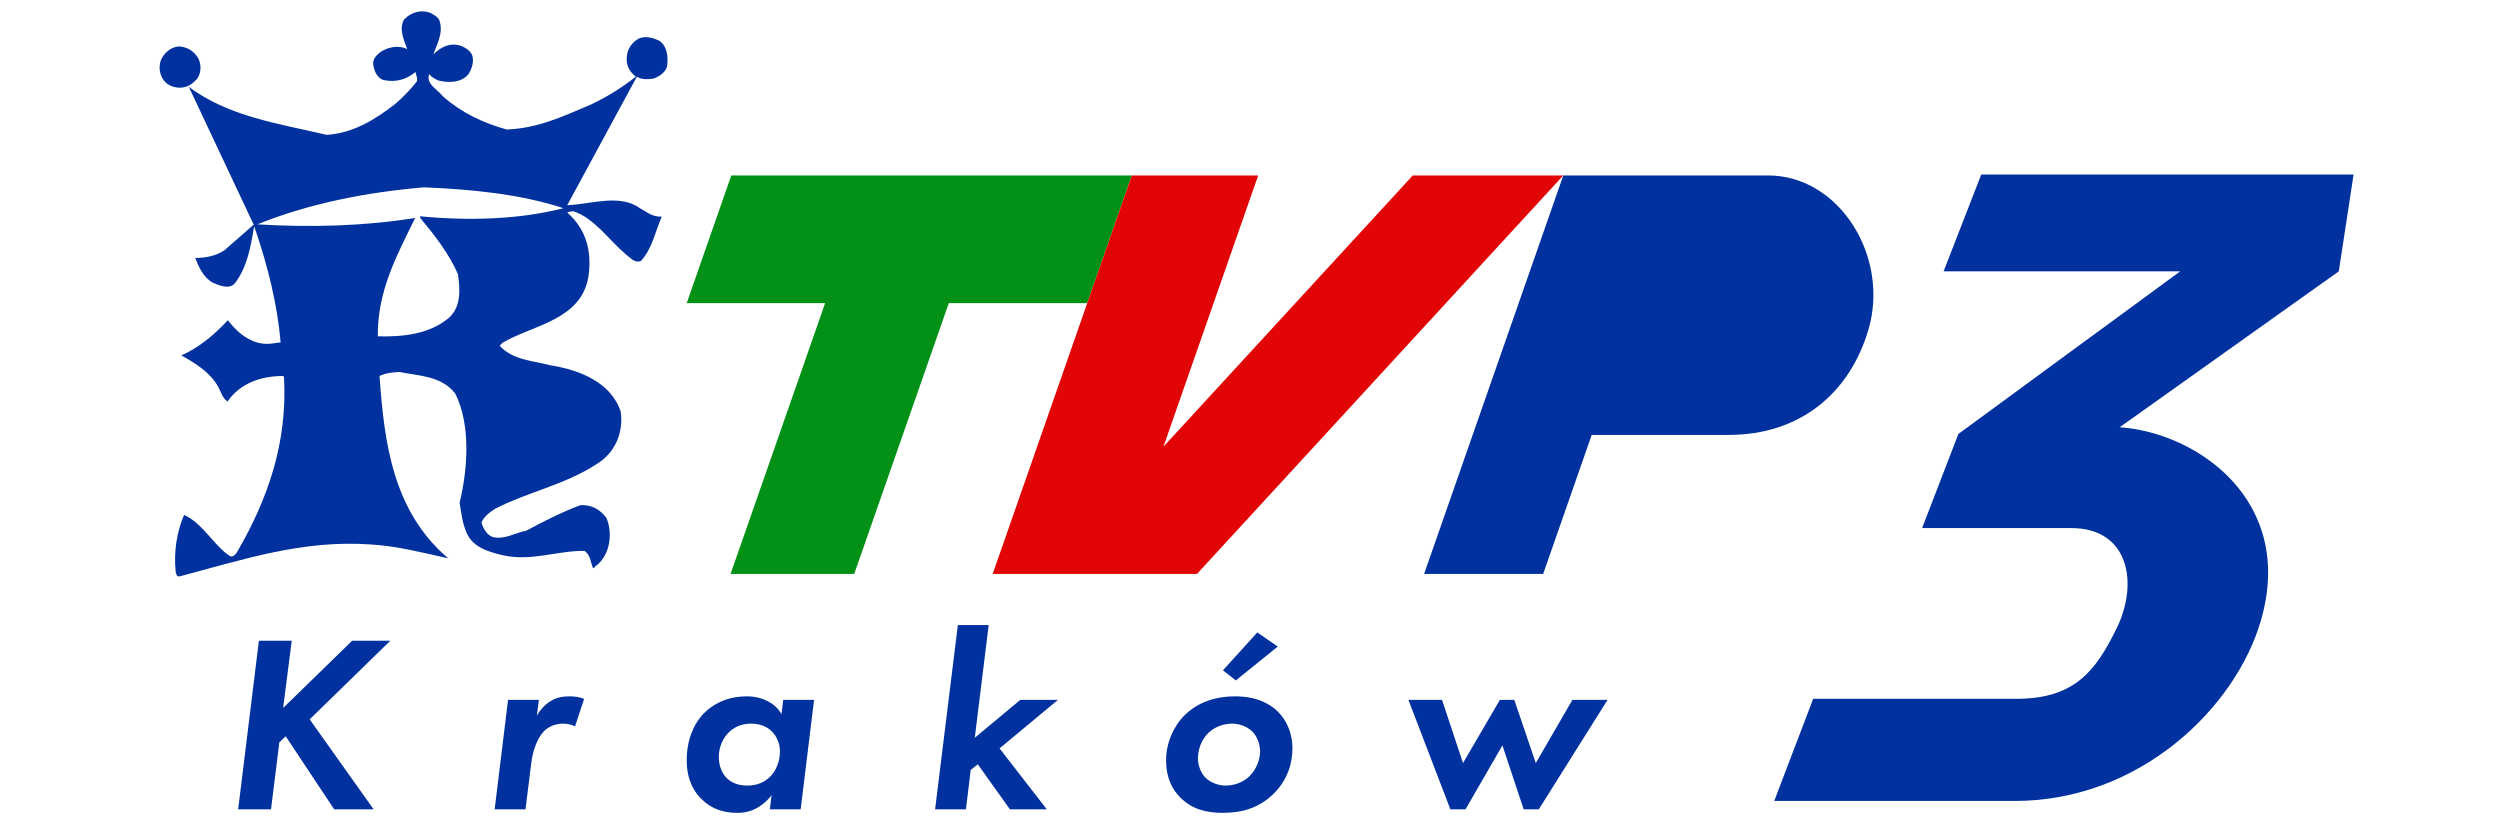
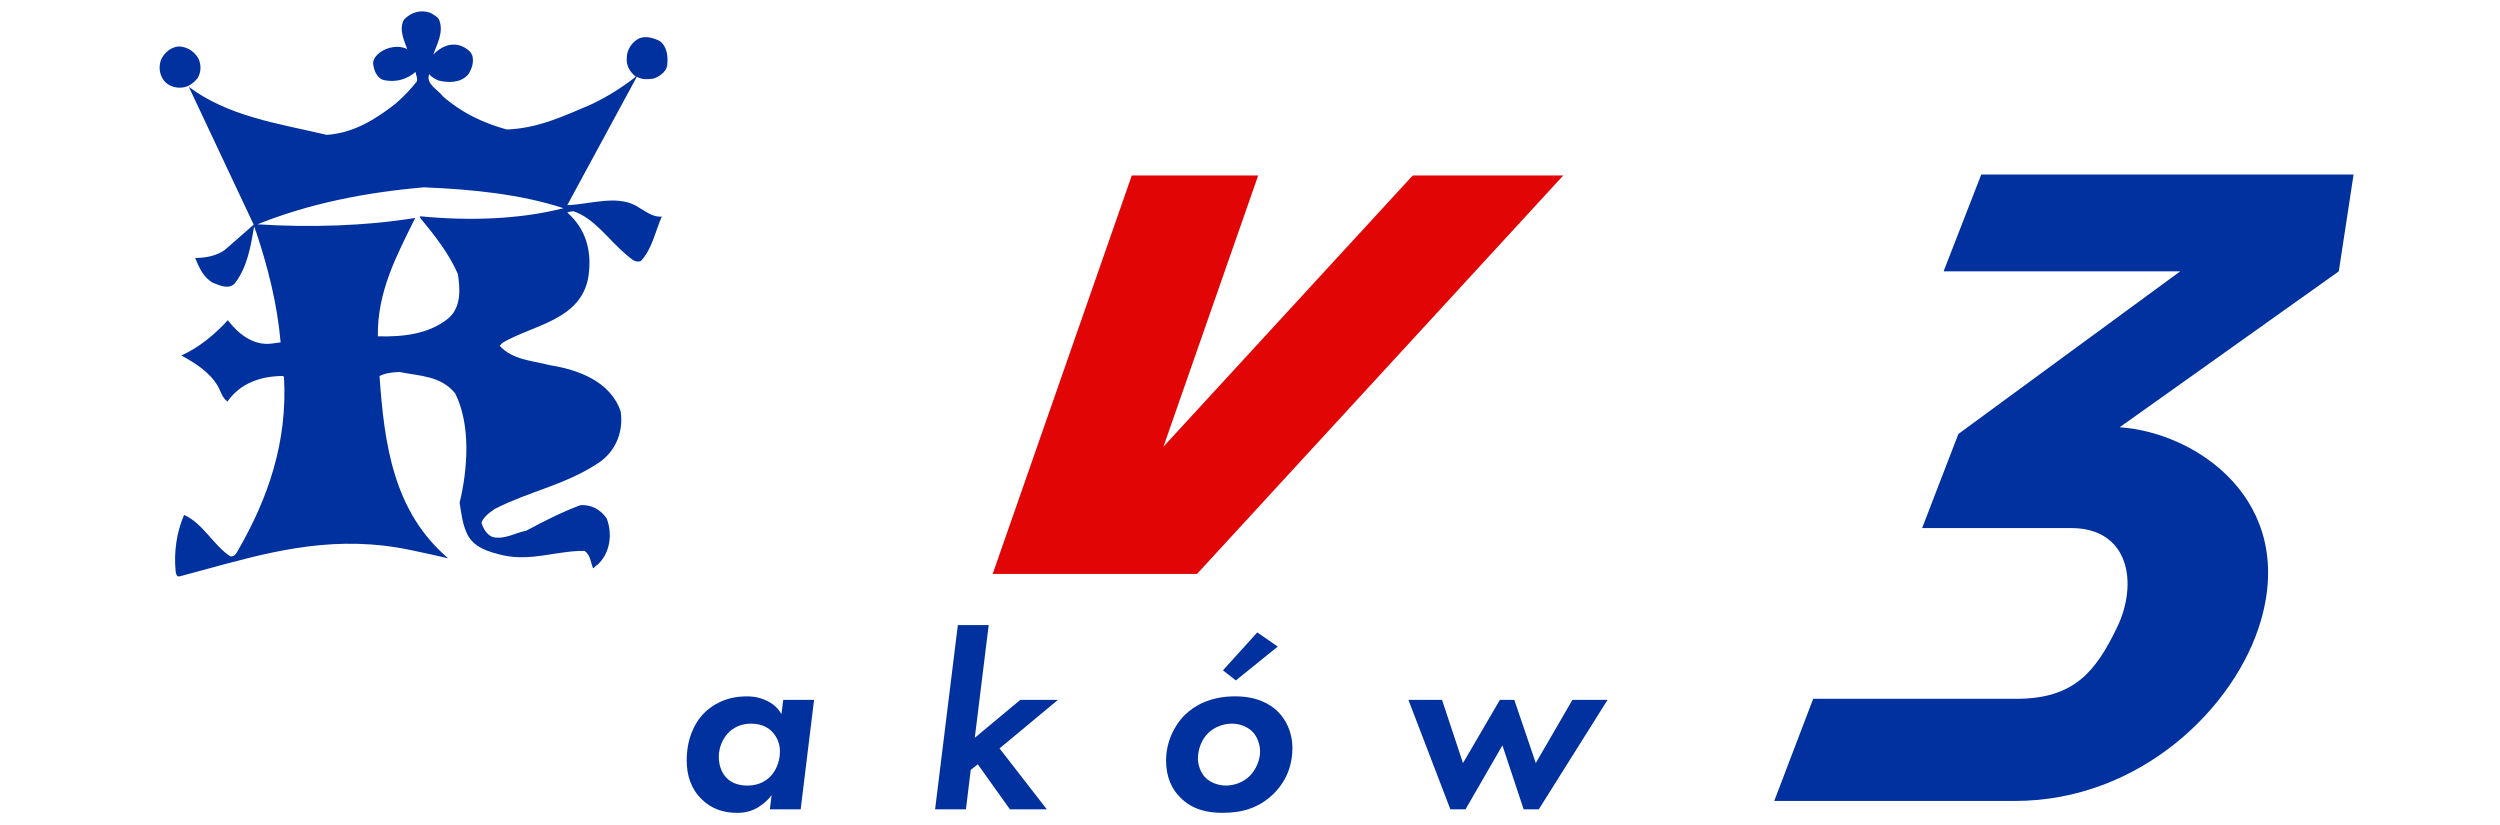
<svg xmlns="http://www.w3.org/2000/svg" version="1.1" id="Layer_1" x="0px" y="0px" width="500px" height="165px" viewBox="0 0 500 165" enable-background="new 0 0 500 165" xml:space="preserve">
  <g>
-     <polygon fill="#029116" points="226.362,35.09 146.257,35.09 137.341,60.629 165.023,60.629 146.112,114.791 170.844,114.791    189.76,60.629 217.446,60.629  " />
    <polygon fill="#E20505" points="198.534,114.791 226.362,35.09 251.636,35.09 232.694,89.327 282.552,35.09 312.657,35.09    239.396,114.791  " />
-     <path fill="#00319E" d="M284.82,114.791h23.809l9.711-27.805h27.358c14.333,0,24.212-8.344,27.967-20.982   c4.34-14.548-5.724-30.914-20.057-30.914h-40.951L284.82,114.791z" />
    <path fill="#00319E" d="M396.251,34.91l-7.532,19.358h47.318l-44.361,32.528l-7.254,18.82h29.829   c11.573,0,13.446,11.021,9.148,19.894c-4.299,8.871-8.597,14.253-20.168,14.253h-40.593l-7.79,20.427h48.124   c25.001,0,44.108-18.619,49.192-36.022c6.998-23.932-12.638-37.639-28.23-38.718l43.824-31.181l2.957-19.358H396.251z" />
  </g>
  <g>
-     <path fill="#00319E" d="M56.629,141.594l13.798-13.442h7.632l-16.123,15.718l12.786,17.991h-7.884l-9.704-14.605l-1.264,1.214   l-1.667,13.392h-6.57l4.145-33.709h6.57L56.629,141.594z" />
-     <path fill="#00319E" d="M101.609,139.977h6.167l-0.405,3.135c0.606-1.062,1.567-2.174,2.729-2.882   c1.315-0.809,2.528-0.96,3.842-0.96c1.112,0,1.92,0.151,2.88,0.505l-1.819,5.51c-0.708-0.354-1.465-0.556-2.375-0.556   c-1.618,0-2.932,0.606-3.841,1.516c-1.365,1.365-2.274,4.094-2.527,6.316l-1.162,9.3h-6.167L101.609,139.977z" />
    <path fill="#00319E" d="M156.648,139.977h6.166l-2.679,21.884h-6.166l0.354-2.83c-1.112,1.467-2.375,2.225-2.78,2.477   c-1.314,0.758-2.577,1.062-4.094,1.062c-2.627,0-5.104-0.708-7.176-2.779c-2.124-2.122-2.932-4.801-2.932-7.732   c0-3.942,1.314-7.178,3.386-9.351c1.769-1.819,4.599-3.437,8.643-3.437c1.567,0,2.931,0.304,4.347,1.062   c1.213,0.656,1.971,1.465,2.578,2.477L156.648,139.977z M145.933,146.295c-1.416,1.314-2.173,3.234-2.173,5.054   c0,1.921,0.707,3.437,1.667,4.347c0.91,0.859,2.224,1.416,4.043,1.416c1.213,0,2.881-0.253,4.347-1.568   c1.465-1.313,2.173-3.386,2.173-5.256c0-1.566-0.606-2.932-1.517-3.893c-0.707-0.758-2.021-1.666-4.245-1.666   C148.662,144.729,147.196,145.183,145.933,146.295z" />
    <path fill="#00319E" d="M197.737,125.018l-2.781,22.54l9.098-7.581h7.53l-11.675,9.704l9.451,12.18h-7.379l-6.418-8.996   l-1.416,1.111l-0.959,7.885h-6.167l4.549-36.843H197.737z" />
    <path fill="#00319E" d="M255.655,142.402c1.416,1.467,2.83,3.842,2.83,7.278c0,2.78-0.858,6.268-3.892,9.198   c-2.879,2.729-6.165,3.689-10.057,3.689c-3.133,0-6.065-0.656-8.441-3.031c-1.617-1.568-2.881-3.994-2.881-7.431   c0-3.588,1.567-6.974,3.791-9.147c1.77-1.719,4.903-3.689,10.007-3.689C251.31,139.27,253.988,140.734,255.655,142.402z    M249.945,155.19c1.263-1.265,2.071-3.185,2.071-4.903c0-1.364-0.556-3.032-1.617-4.043c-1.011-0.96-2.526-1.516-3.992-1.516   c-1.719,0-3.437,0.656-4.65,1.768c-1.516,1.416-2.173,3.488-2.173,5.207c0,1.314,0.556,2.88,1.516,3.84   c1.011,1.012,2.628,1.568,4.043,1.568C246.812,157.111,248.63,156.504,249.945,155.19z M255.554,129.313l-8.389,6.773l-2.577-2.022   l6.872-7.581L255.554,129.313z" />
    <path fill="#00319E" d="M293.105,161.86h-3.031l-8.391-21.884h6.722l4.195,12.636l7.379-12.636h2.881l4.296,12.636l7.328-12.636   h7.024l-13.746,21.884h-3.033l-4.245-12.786L293.105,161.86z" />
  </g>
  <path fill-rule="evenodd" clip-rule="evenodd" fill="#00319E" d="M87.882,4.105c0.875,2.489-0.54,4.776-1.209,6.793  c1.479-1.548,3.497-2.488,5.65-1.682c0.872,0.404,1.816,0.94,2.154,1.952c0.335,1.346-0.135,2.623-0.809,3.699  c-1.48,1.748-4.037,1.748-6.057,1.211c-0.603-0.338-1.411-0.673-1.747-1.279c-0.809,1.95,1.68,3.095,2.758,4.507  c3.766,3.295,8.074,5.314,12.715,6.591c6.19-0.2,11.439-2.691,16.821-4.976c3.162-1.483,6.188-3.363,9.015-5.583  c-1.21-0.942-1.953-2.221-1.817-3.767c0-1.616,1.01-3.162,2.489-3.901c1.346-0.54,2.961-0.068,4.104,0.537  c1.549,1.144,1.683,3.23,1.483,4.978c-0.27,1.278-1.683,2.221-2.827,2.556c-1.211,0.136-2.289,0.203-3.23-0.402L113.45,41.032  c4.642-0.134,10.429-2.355,14.53,0.605c1.416,0.808,2.626,1.817,4.376,1.681c-1.279,2.894-1.884,6.394-4.173,8.88  c-1.279,0.471-2.019-0.606-2.961-1.279c-3.497-2.958-6.39-7.33-10.563-8.676c-0.401,0.069-0.807,0.069-1.208,0.268  c3.767,3.299,4.977,7.737,4.237,12.782c-1.414,8.744-11.103,9.686-17.157,13.247l-0.604,0.608c2.623,2.893,6.594,2.959,10.092,3.902  c5.583,0.874,12.11,3.227,14.126,9.28c0.609,4.304-1.21,8.411-5.044,10.627c-6.256,4.037-13.59,5.45-20.117,8.814  c-1.009,0.673-2.286,1.613-2.691,2.76c0.336,1.138,1.077,2.486,2.288,2.888c2.421,0.537,4.44-0.874,6.661-1.274  c3.498-1.883,7.064-3.7,10.833-5.111c2.152-0.137,3.97,0.806,5.248,2.624c1.211,3.024,0.74,6.99-1.816,9.281  c-0.338,0.133-0.539,0.531-0.876,0.734c-0.537-1.142-0.47-2.686-1.748-3.497c-5.449-0.063-10.631,2.152-16.284,0.879  c-2.824-0.675-6.12-1.55-7.332-4.646c-0.808-1.813-1.009-3.83-1.346-5.851c1.616-6.658,2.288-15.537-0.875-21.861  c-2.827-3.563-7.199-3.497-11.169-4.302c-1.411,0.068-2.758,0.198-3.97,0.805c0.941,13.588,2.757,27.107,13.726,36.457  c-4.914-1.078-10.025-2.42-15.408-2.761c-13.86-1.003-26.039,3.164-38.35,6.393c-0.539,0.07-0.673-0.536-0.74-0.941  c-0.404-3.968,0.202-7.938,1.681-11.368c3.77,1.683,5.854,6.056,9.218,8.275c0.742,0.198,1.278-0.607,1.549-1.143  c5.987-10.362,9.957-21.661,9.215-34.71L56.596,75.2c-4.372,0-8.544,1.414-11.102,5.114c-1.077-0.81-1.277-1.885-1.817-2.892  c-1.614-2.959-4.708-4.843-7.4-6.328c3.433-1.544,6.595-4.101,9.287-7.058c2.085,2.754,5.044,5.043,8.543,4.707l2.019-0.268  c-0.673-7.732-2.556-15.066-4.912-22.129c-0.202-0.268-0.134-0.672-0.404-1.009c-0.671,4.036-1.347,8.005-3.767,11.233  c-1.211,1.48-3.162,0.469-4.439,0c-1.953-1.076-2.827-3.161-3.567-4.978c2.086,0,4.172-0.405,5.854-1.546l5.852-5.111l-12.986-27.58  l-0.202-0.134c-1.412,0.606-3.297,0.337-4.44-0.741c-1.143-1.142-1.479-2.891-0.941-4.438c0.604-1.413,1.95-2.625,3.564-2.758  c1.617,0.066,3.028,0.873,3.904,2.354c0.673,1.28,0.605,2.96-0.202,4.102c-0.605,0.672-1.144,1.145-1.885,1.48  c8.074,6.121,18.1,7.467,27.789,9.751c5.248-0.334,9.686-3.025,13.792-6.254c1.615-1.413,2.96-2.825,4.238-4.439  c0.204-0.674-0.201-1.278-0.268-1.883c-1.75,1.48-3.97,2.151-6.391,1.614c-1.21-0.335-1.818-1.681-2.018-2.826  c-0.337-1.209,0.538-2.083,1.277-2.69c1.48-1.077,3.767-1.548,5.449-0.671l0.068,0.132c-0.606-1.749-1.816-4.102-0.672-6.052  c1.411-1.478,3.365-2.018,5.247-1.344C86.738,2.96,87.611,3.367,87.882,4.105L87.882,4.105z M84.788,37.467  c-11.707,1.01-22.942,3.229-33.306,7.398c10.563,0.674,21.599,0.335,31.557-1.276c-3.635,7.399-7.604,14.664-7.47,23.678  c5.181,0.133,10.227-0.477,14.063-3.568c2.624-2.218,2.421-5.786,1.95-8.878c-1.749-4.036-4.574-7.668-7.535-11.232l-0.067-0.336  c9.688,0.941,19.779,0.672,28.728-1.615C104.029,38.813,94.477,37.871,84.788,37.467L84.788,37.467z" />
</svg>